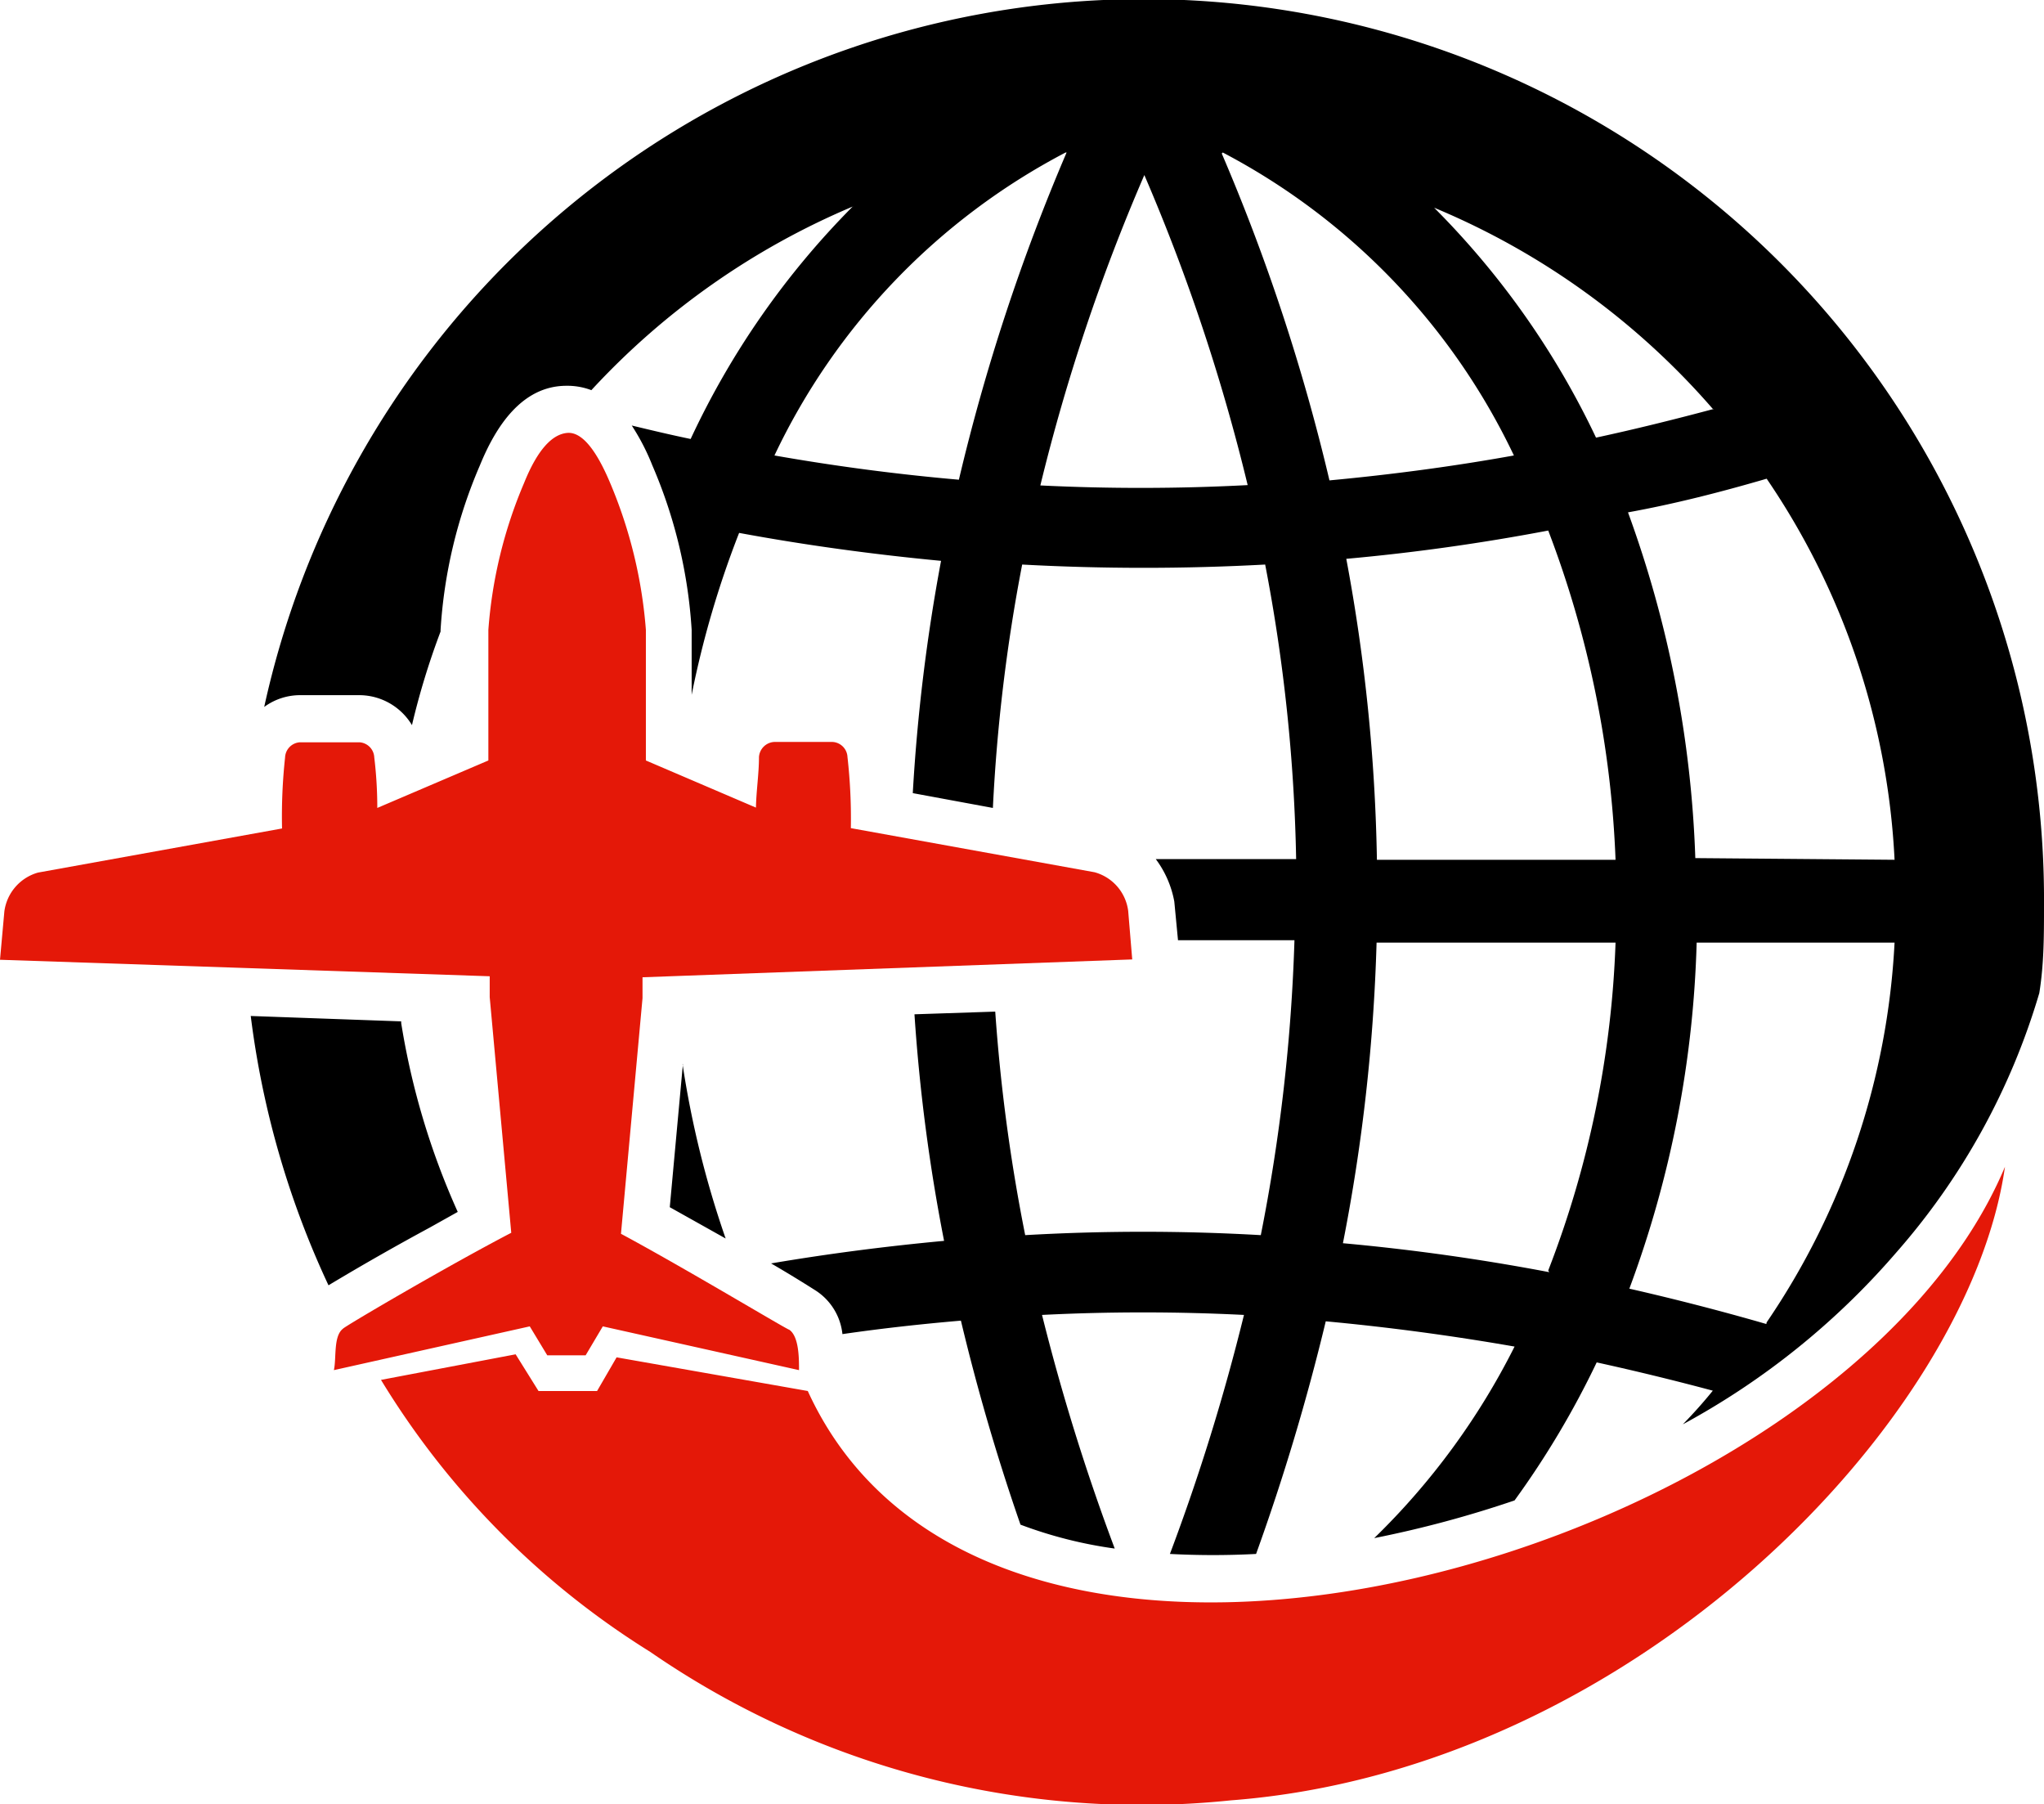
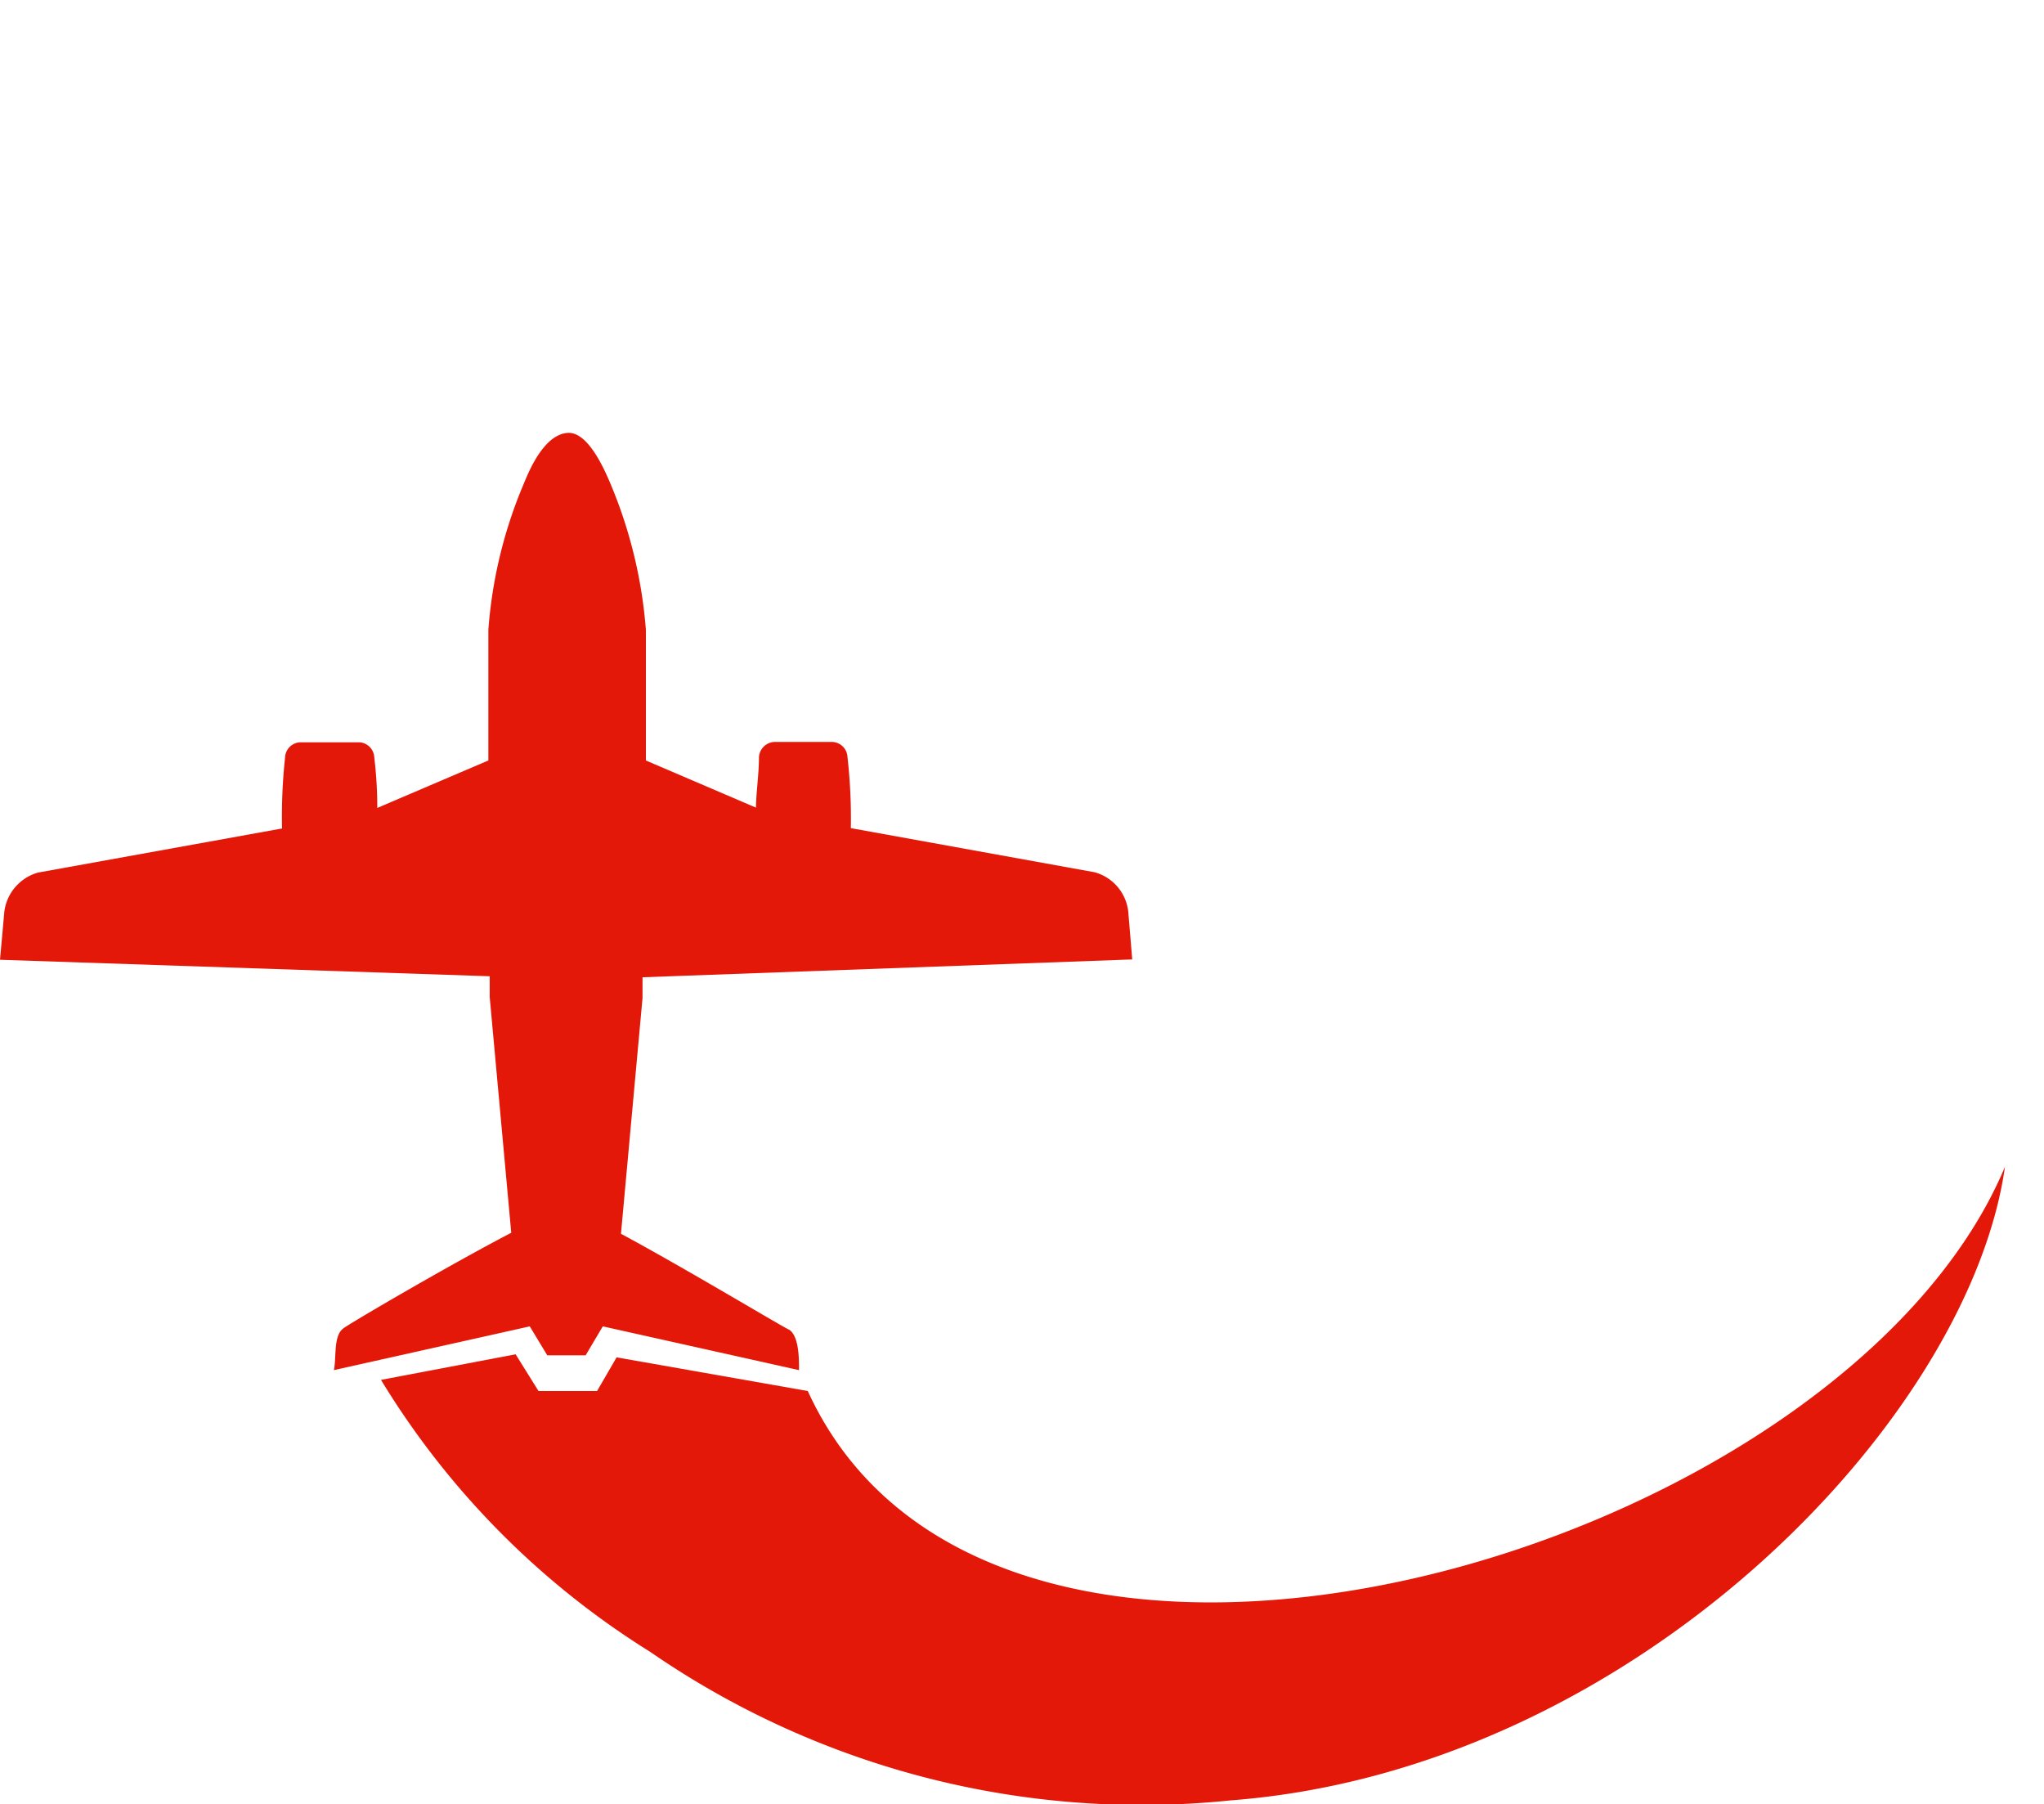
<svg xmlns="http://www.w3.org/2000/svg" viewBox="0 0 60.73 53.6">
  <g id="Layer_2" data-name="Layer 2">
    <g id="Symbol">
-       <path d="M56.29,25.54a22,22,0,0,0-3.8-11.32c-1.37.4-2.74.75-4.12,1a33.12,33.12,0,0,1,2,10.27ZM50.91,12.17a22.3,22.3,0,0,0-8.3-6A24.51,24.51,0,0,1,47.42,13c1.16-.25,2.33-.54,3.49-.85ZM36.33,4.53a19.73,19.73,0,0,1,8.65,9c-1.83.33-3.66.57-5.48.74a59,59,0,0,0-3.2-9.71Zm-4.67,0h0a19.65,19.65,0,0,0-8.65,9q2.73.48,5.48.72a59.37,59.37,0,0,1,3.2-9.72Zm-6.31,1.6a22.4,22.4,0,0,0-7.78,5.46,2,2,0,0,0-.74-.13c-1.35,0-2.12,1.26-2.57,2.36a14.58,14.58,0,0,0-1.17,4.89v.05a22.3,22.3,0,0,0-.85,2.78,1.83,1.83,0,0,0-1.56-.89H8.91A1.8,1.8,0,0,0,7.85,21a26.75,26.75,0,0,1,52.88,5.9c0,.88,0,1.74-.14,2.6a20.42,20.42,0,0,1-4.27,7.73A22.54,22.54,0,0,1,50,42.31c.31-.32.6-.64.89-1q-1.72-.46-3.45-.84A26.15,26.15,0,0,1,45,44.57a32.77,32.77,0,0,1-4.17,1.12A21.18,21.18,0,0,0,45,40q-2.81-.49-5.61-.75a65.41,65.41,0,0,1-2.07,6.91,24.33,24.33,0,0,1-2.56,0,62.25,62.25,0,0,0,2.2-7.1q-3-.15-6,0A63.33,63.33,0,0,0,33.12,46a12.92,12.92,0,0,1-2.8-.71,63,63,0,0,1-1.77-6.06c-1.17.1-2.35.23-3.52.4a1.76,1.76,0,0,0-.82-1.31c-.41-.26-.85-.53-1.3-.79,1.71-.29,3.42-.51,5.14-.67a53.22,53.22,0,0,1-.88-6.73l2.4-.08a52.34,52.34,0,0,0,.89,6.64,61.24,61.24,0,0,1,7,0,53.32,53.32,0,0,0,1-8.76H35l-.11-1.15a3,3,0,0,0-.55-1.26h4.17a51.07,51.07,0,0,0-.92-8.75,66.88,66.88,0,0,1-7.22,0A51.26,51.26,0,0,0,29.5,24l-2.38-.44a54.14,54.14,0,0,1,.84-6.9c-2-.19-4-.46-6-.83a28.54,28.54,0,0,0-1.41,4.81V18.71a14.58,14.58,0,0,0-1.17-4.89,6.61,6.61,0,0,0-.61-1.18c.58.14,1.17.28,1.75.4a24.43,24.43,0,0,1,4.82-6.91ZM11.92,30.34l-4.47-.16a26.63,26.63,0,0,0,2.31,8c1-.6,2-1.17,3-1.71L13.6,36a22.16,22.16,0,0,1-1.68-5.61Zm40.57,8.94A22,22,0,0,0,56.29,28H50.41a31.91,31.91,0,0,1-2,10.28c1.36.31,2.72.66,4.07,1.05ZM46,37.74A29.74,29.74,0,0,0,48,28H40.9a54.12,54.12,0,0,1-1,8.93q3.08.28,6.13.86Zm2-12.2a30.62,30.62,0,0,0-2-9.78q-3,.57-6,.84a53.15,53.15,0,0,1,.91,8.94ZM20.29,31.61l-.39,4.25,1,.56.66.37a28.83,28.83,0,0,1-1.28-5.18Zm16.78-17.2A57.3,57.3,0,0,0,34,5.2a57.41,57.41,0,0,0-3.09,9.22A60.66,60.66,0,0,0,37.07,14.41Z" style="fill-rule:evenodd" />
      <path d="M9.92,40.7l5.82-1.3.52.86H17.4l.51-.86,5.83,1.3c0-.35,0-1-.29-1.2-.06,0-3.1-1.83-5-2.85l.64-7,0-.62,14.55-.53-.12-1.44a1.37,1.37,0,0,0-1-1.15L25.28,24.6a16.3,16.3,0,0,0-.1-2.11.47.47,0,0,0-.44-.45H23a.48.48,0,0,0-.45.45c0,.49-.08,1-.09,1.5l-3.27-1.4V18.71a13.93,13.93,0,0,0-1.06-4.36c-.42-1-.85-1.53-1.28-1.49s-.87.47-1.28,1.49a13.66,13.66,0,0,0-1.06,4.36v3.88L11.21,24q0-.76-.09-1.5a.47.47,0,0,0-.44-.45H8.91a.47.47,0,0,0-.44.45,16.32,16.32,0,0,0-.09,2.11L1.13,25.92a1.39,1.39,0,0,0-1,1.15L0,28.51,14.55,29l0,.62.64,7c-1.92,1-5,2.81-5,2.85C9.9,39.69,10,40.35,9.92,40.7Z" style="fill:#e41808" />
      <path d="M24,41.32l-5.68-1-.58,1H16l-.68-1.09-4,.76a24.51,24.51,0,0,0,8,8.08,25.71,25.71,0,0,0,17.25,4.41c11.95-.91,21.93-11.27,23-18.82C54.72,46.22,29.55,53.46,24,41.32Z" style="fill:#e41808" />
    </g>
  </g>
</svg>